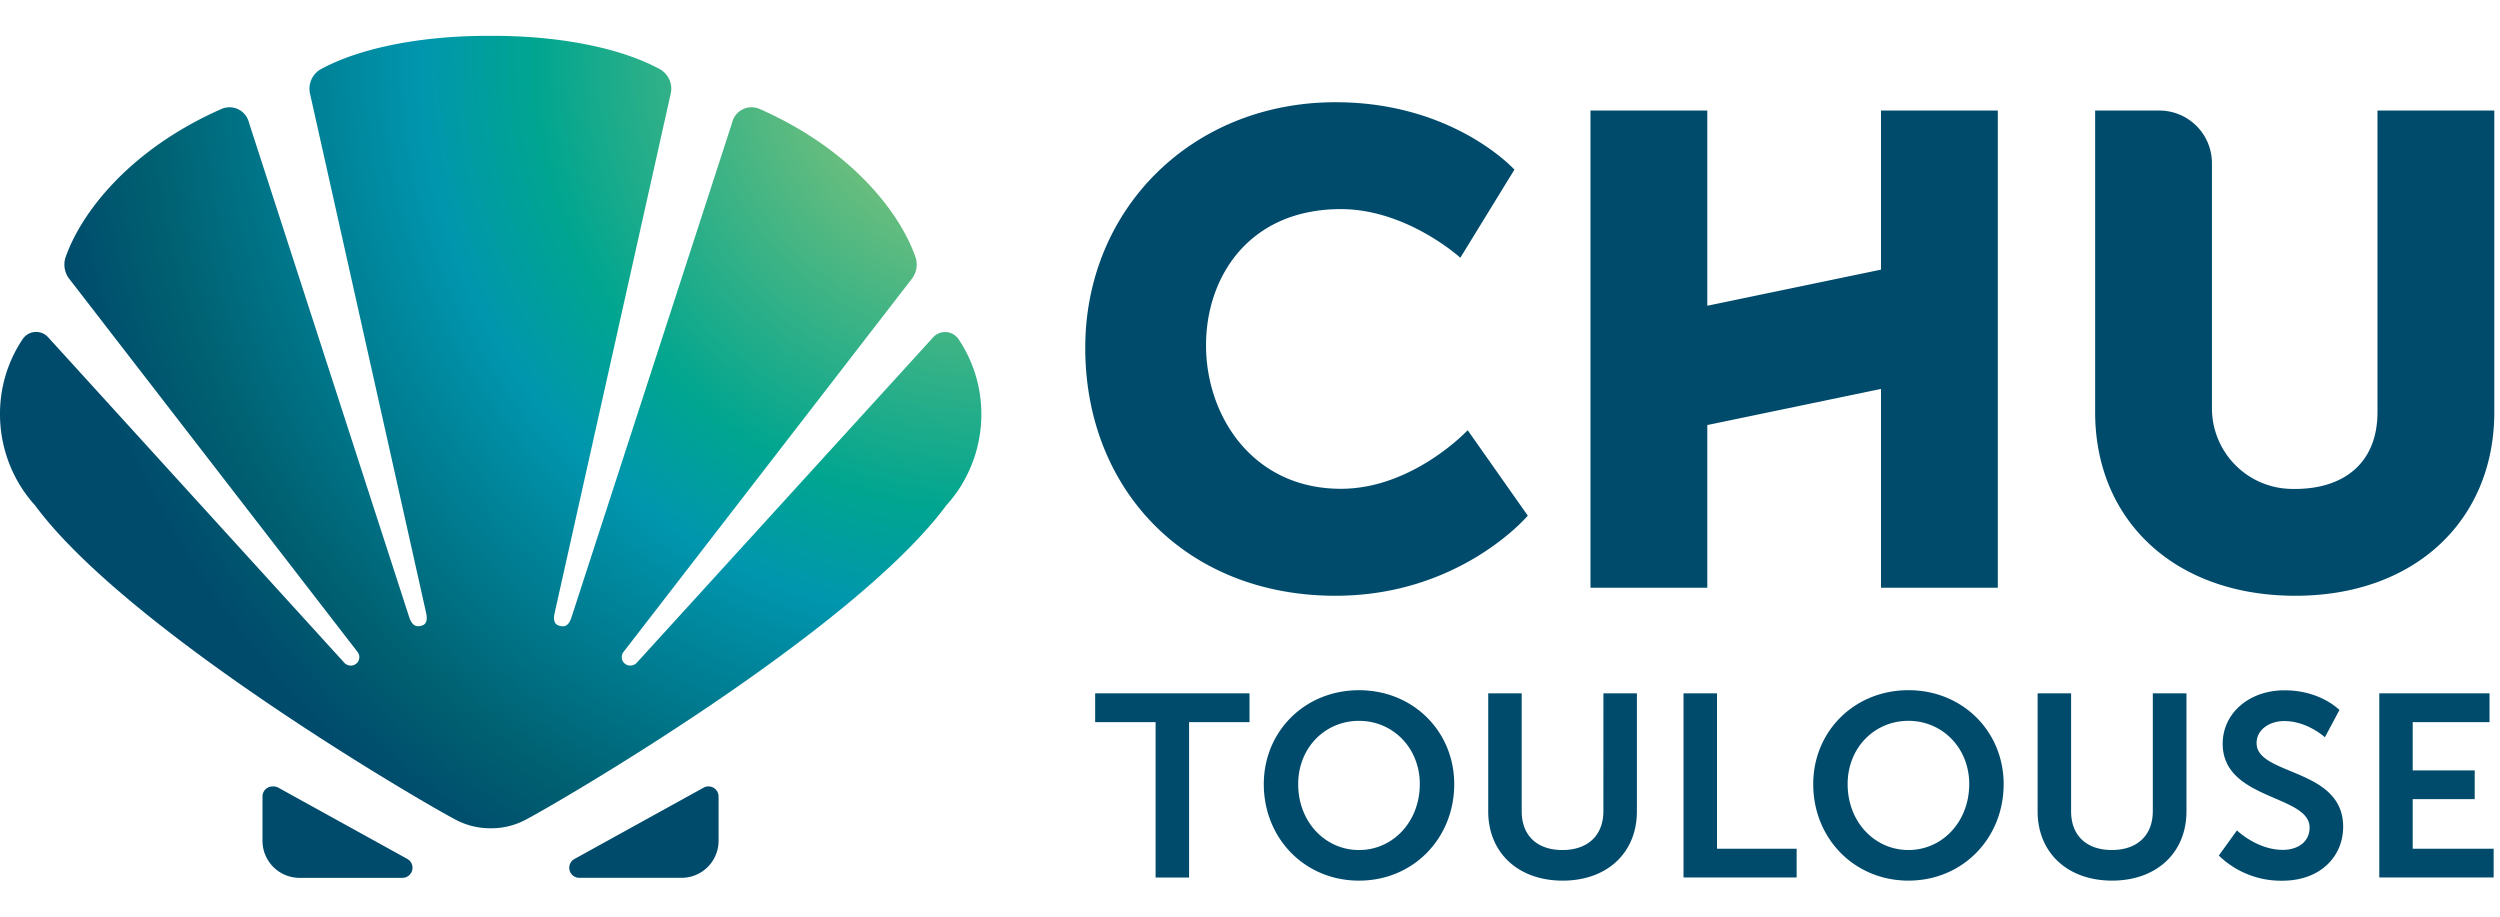
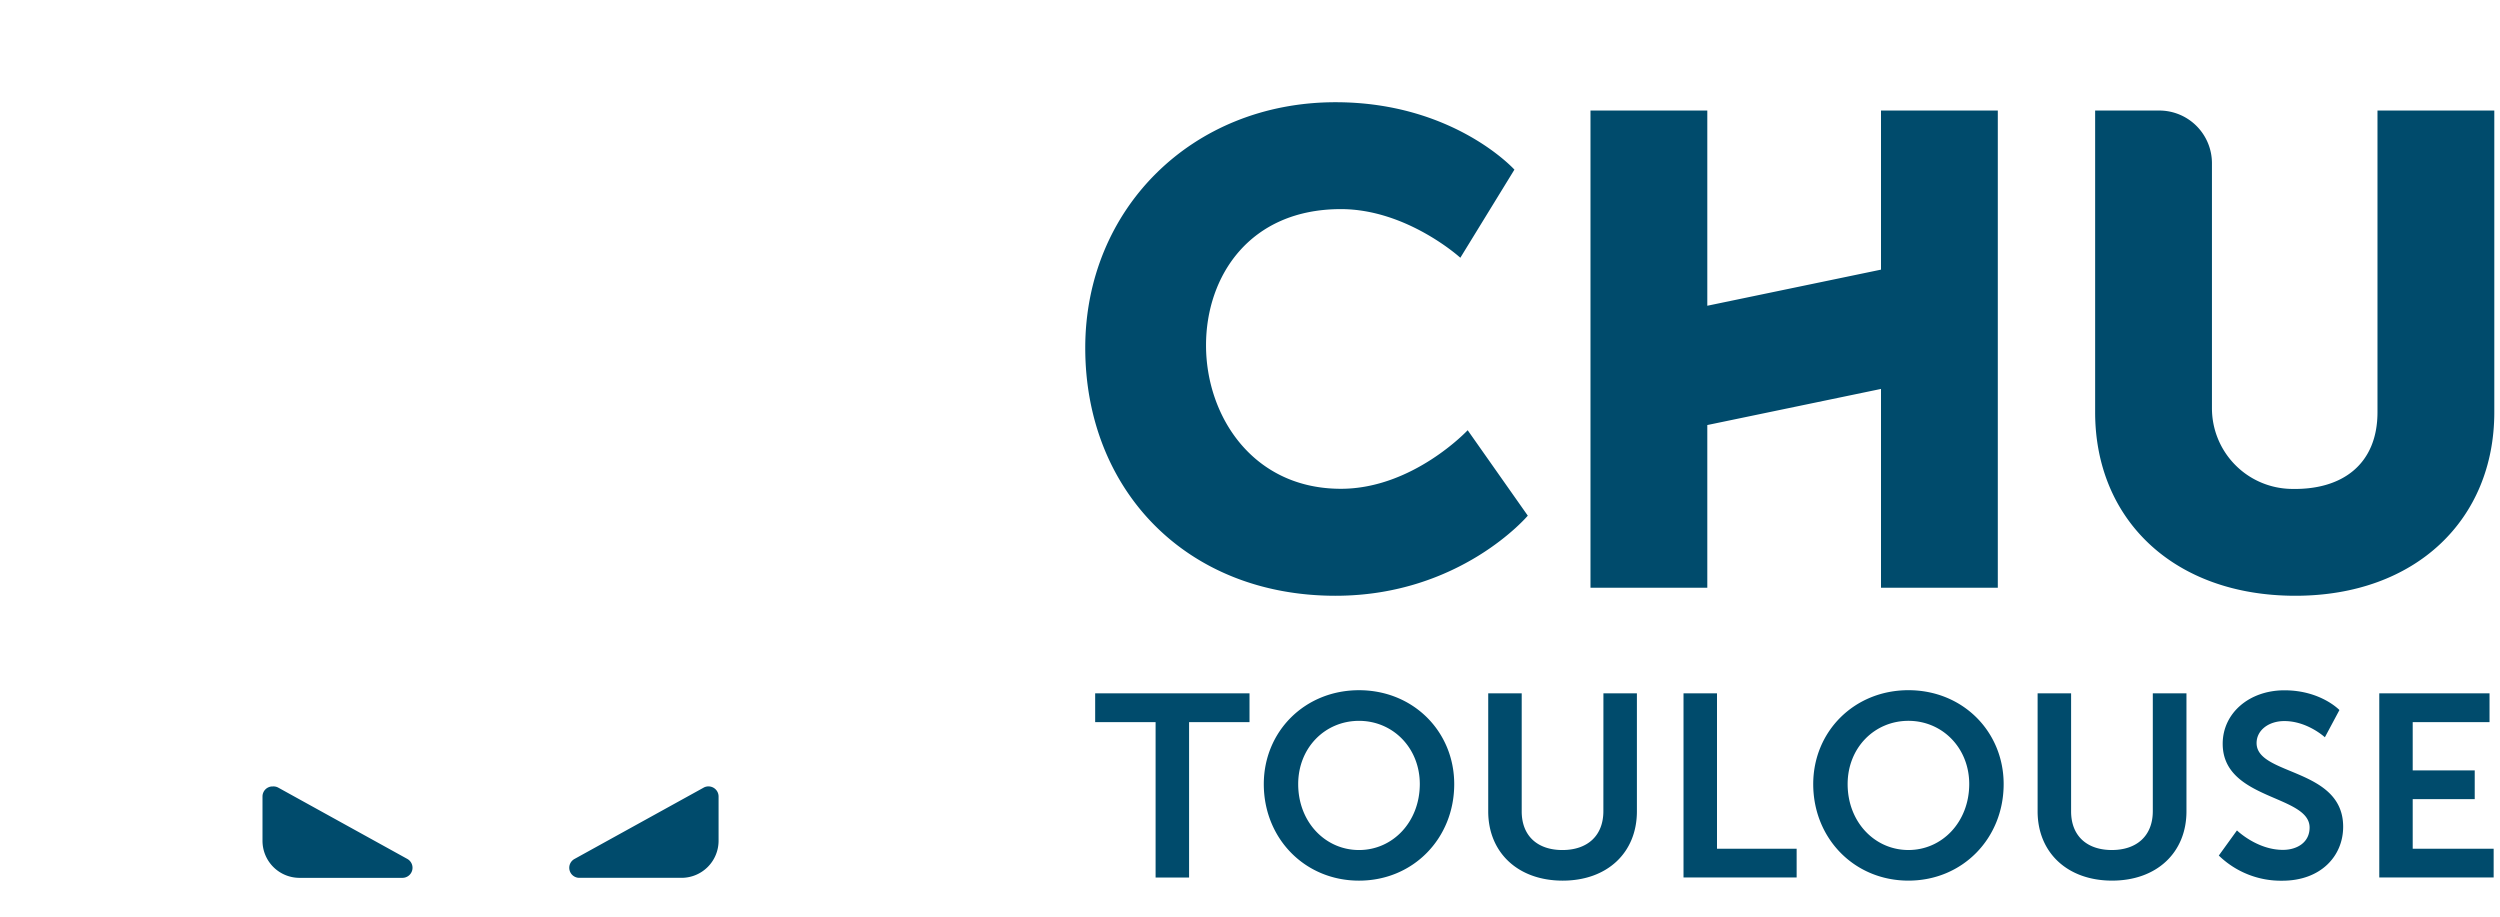
<svg xmlns="http://www.w3.org/2000/svg" width="180" height="66" fill="none" viewBox="0 0 180 66">
  <path fill="#004B6C" d="M96.159 42.895c8.985 0 13.842-5.767 13.842-5.767l-4.328-6.152s-3.94 4.217-9.129 4.217c-6.345 0-9.71-5.236-9.71-10.331 0-4.961 3.126-9.806 9.71-9.806 4.757 0 8.6 3.502 8.6 3.502l3.894-6.345s-4.378-4.853-12.879-4.853c-10.334 0-18.021 7.687-18.021 17.686 0 10.209 7.255 17.849 18.021 17.849Zm69.108 0c8.653 0 14.323-5.478 14.323-13.215V7.956h-8.411V29.68c0 3.718-2.507 5.647-6.306 5.519-1.506-.051-2.933-.684-3.98-1.768-1.047-1.083-1.633-2.531-1.633-4.037V11.753c0-1.006-.399-1.971-1.111-2.683-.711-.712-1.676-1.111-2.682-1.111h-4.617V29.683c0 7.734 5.67 13.212 14.417 13.212Zm-42.341-12.292 12.506-2.6v14.315h8.41V7.956h-8.41V19.414l-12.506 2.6V7.956h-8.411V42.317h8.411V30.603ZM78.852 51.995h4.351v11.186h2.411V51.995h4.351v-2.075H78.852v2.075Zm18.996-2.3c-3.905 0-6.855 2.971-6.855 6.762 0 3.905 2.95 6.949 6.855 6.949 3.905 0 6.856-3.044 6.856-6.949 0-3.791-2.951-6.762-6.856-6.762Zm0 11.507c-2.428 0-4.378-2.017-4.378-4.745 0-2.627 1.941-4.556 4.378-4.556 2.437 0 4.378 1.941 4.378 4.556-.006 2.729-1.949 4.745-4.378 4.745Zm17.595-2.802c0 1.795-1.167 2.802-2.95 2.802-1.783 0-2.93-1.007-2.93-2.784v-8.498h-2.411v8.498c0 2.971 2.148 4.988 5.361 4.988 3.213 0 5.344-2.017 5.344-4.988v-8.498h-2.411l-.003 8.481Zm8.181-8.481h-2.411v13.261h8.145v-2.072h-5.734V49.92Zm13.783-.225c-3.901 0-6.855 2.971-6.855 6.762 0 3.905 2.954 6.949 6.855 6.949 3.902 0 6.856-3.044 6.856-6.949 0-3.791-2.951-6.762-6.856-6.762Zm0 11.507c-2.428 0-4.377-2.017-4.377-4.745 0-2.627 1.944-4.556 4.377-4.556 2.434 0 4.378 1.941 4.378 4.556-.006 2.729-1.949 4.745-4.378 4.745Zm17.595-2.802c0 1.795-1.167 2.802-2.95 2.802-1.783 0-2.933-1.007-2.933-2.784v-8.498h-2.411v8.498c0 2.971 2.148 4.988 5.361 4.988 3.214 0 5.356-2.017 5.356-4.988v-8.498h-2.423v8.481Zm7.472-4.894c0-.934.875-1.588 1.999-1.588 1.66 0 2.918 1.167 2.918 1.167l1.048-1.961s-1.346-1.421-3.96-1.421c-2.539 0-4.445 1.646-4.445 3.849 0 4.071 6.257 3.66 6.257 6.032 0 1.083-.916 1.608-1.923 1.608-1.868 0-3.307-1.401-3.307-1.401l-1.307 1.809c.606.588 1.322 1.051 2.107 1.362.785.311 1.624.464 2.469.45 2.763 0 4.377-1.774 4.377-3.884.006-4.249-6.233-3.671-6.233-6.024Zm11.241 7.603v-3.569h4.465v-2.072h-4.465v-3.473h5.531v-2.075h-7.938v13.261h8.235v-2.072h-5.828ZM50.661 56.711l-9.295 5.133c-.142.077-.254.199-.319.347-.065.148-.078.313-.037.47.04.156.132.295.26.393.128.098.285.151.447.15h7.351c.708 0 1.387-.281 1.887-.781.501-.5.782-1.179.783-1.886v-3.193c-.001-.126-.034-.25-.097-.359-.063-.109-.153-.2-.262-.264-.109-.064-.232-.098-.358-.1-.126-.002-.25.029-.361.09Zm-21.331 5.133-9.292-5.133c-.12-.066-.257-.097-.394-.087-.097-.003-.193.013-.283.048-.09.035-.172.087-.242.155a.72.72 0 0 0-.162.237c-.038.089-.057.185-.057.281v3.193c0 .35.069.697.203 1.021.134.324.331.618.578.865.248.248.542.444.865.578.324.134.67.203 1.021.203h7.41c.16-.001.316-.054.443-.153.127-.098.217-.236.258-.391.04-.155.028-.319-.035-.467-.063-.148-.173-.27-.312-.349Z" />
-   <path fill="url(#a)" d="M68.997 24.395a1.17 1.17 0 0 0-.393-.347c-.156-.084-.328-.132-.505-.14-.177-.008-.353.025-.515.096-.162.071-.306.177-.422.312L45.883 47.678a.636.636 0 0 1-.205.17.639.639 0 0 1-.256.072c-.09.005-.179-.008-.263-.04-.084-.032-.16-.081-.224-.144-.104-.11-.164-.254-.168-.406-.004-.151.047-.299.145-.414l20.694-26.782c.177-.212.301-.465.359-.735.058-.271.049-.551-.026-.818-1.062-3.131-4.518-7.78-11.286-10.754a1.438 1.438 0 0 0-.605-.103 1.439 1.439 0 0 0-.593.158c-.184.095-.345.228-.473.391-.128.163-.219.351-.267.552L41.141 44.465c-.181.543-.449.724-.875.584-.35-.09-.455-.406-.321-.963l8.344-37.332c.078-.332.049-.681-.084-.996-.133-.315-.362-.579-.655-.755-2.694-1.485-7.068-2.44-12.216-2.422h-.056c-5.145-.018-9.523.937-12.216 2.422-.292.176-.522.441-.654.755-.133.315-.162.663-.084.996l8.347 37.332c.131.557.029.875-.324.963-.414.131-.683-.05-.875-.584L17.925 8.826c-.049-.201-.14-.39-.268-.552a1.441 1.441 0 0 0-.474-.391 1.441 1.441 0 0 0-.593-.158c-.207-.009-.413.026-.605.103C9.216 10.801 5.77 15.45 4.702 18.582c-.076.266-.086.547-.028.817.057.271.18.523.358.735L25.726 46.917c.098.115.15.263.146.414-.004.151-.065.296-.169.406-.064.063-.14.112-.224.144-.084.032-.174.045-.263.04a.639.639 0 0 1-.257-.072.637.637 0 0 1-.205-.17L3.488 24.308c-.115-.135-.259-.241-.422-.312-.162-.071-.339-.103-.515-.096a1.168 1.168 0 0 0-.505.14 1.167 1.167 0 0 0-.393.347C.565 25.994-.01 27.892 0 29.832.002 31.577.469 33.289 1.351 34.794c.02.022.034.05.041.079a.243.243 0 0 0 .035.047c.317.52.682 1.009 1.091 1.459C9.272 45.53 30.856 58.027 32.87 59.051c.752.387 1.586.588 2.431.584h.055c.846.005 1.68-.196 2.431-.584 2.002-1.024 23.587-13.521 30.352-22.673.409-.451.776-.94 1.094-1.459a.224.224 0 0 0 .032-.047c.008-.029.022-.056.041-.079.884-1.504 1.351-3.217 1.351-4.961.005-1.938-.574-3.832-1.661-5.437Z" />
  <defs>
    <radialGradient id="a" cx="0" cy="0" r="1" gradientTransform="translate(71.484 3.732) scale(68.758)" gradientUnits="userSpaceOnUse">
      <stop stop-color="#AACD72" />
      <stop offset=".48" stop-color="#00A590" />
      <stop offset=".6" stop-color="#0096AE" />
      <stop offset=".89" stop-color="#006071" />
      <stop offset="1" stop-color="#004B6C" />
    </radialGradient>
  </defs>
</svg>